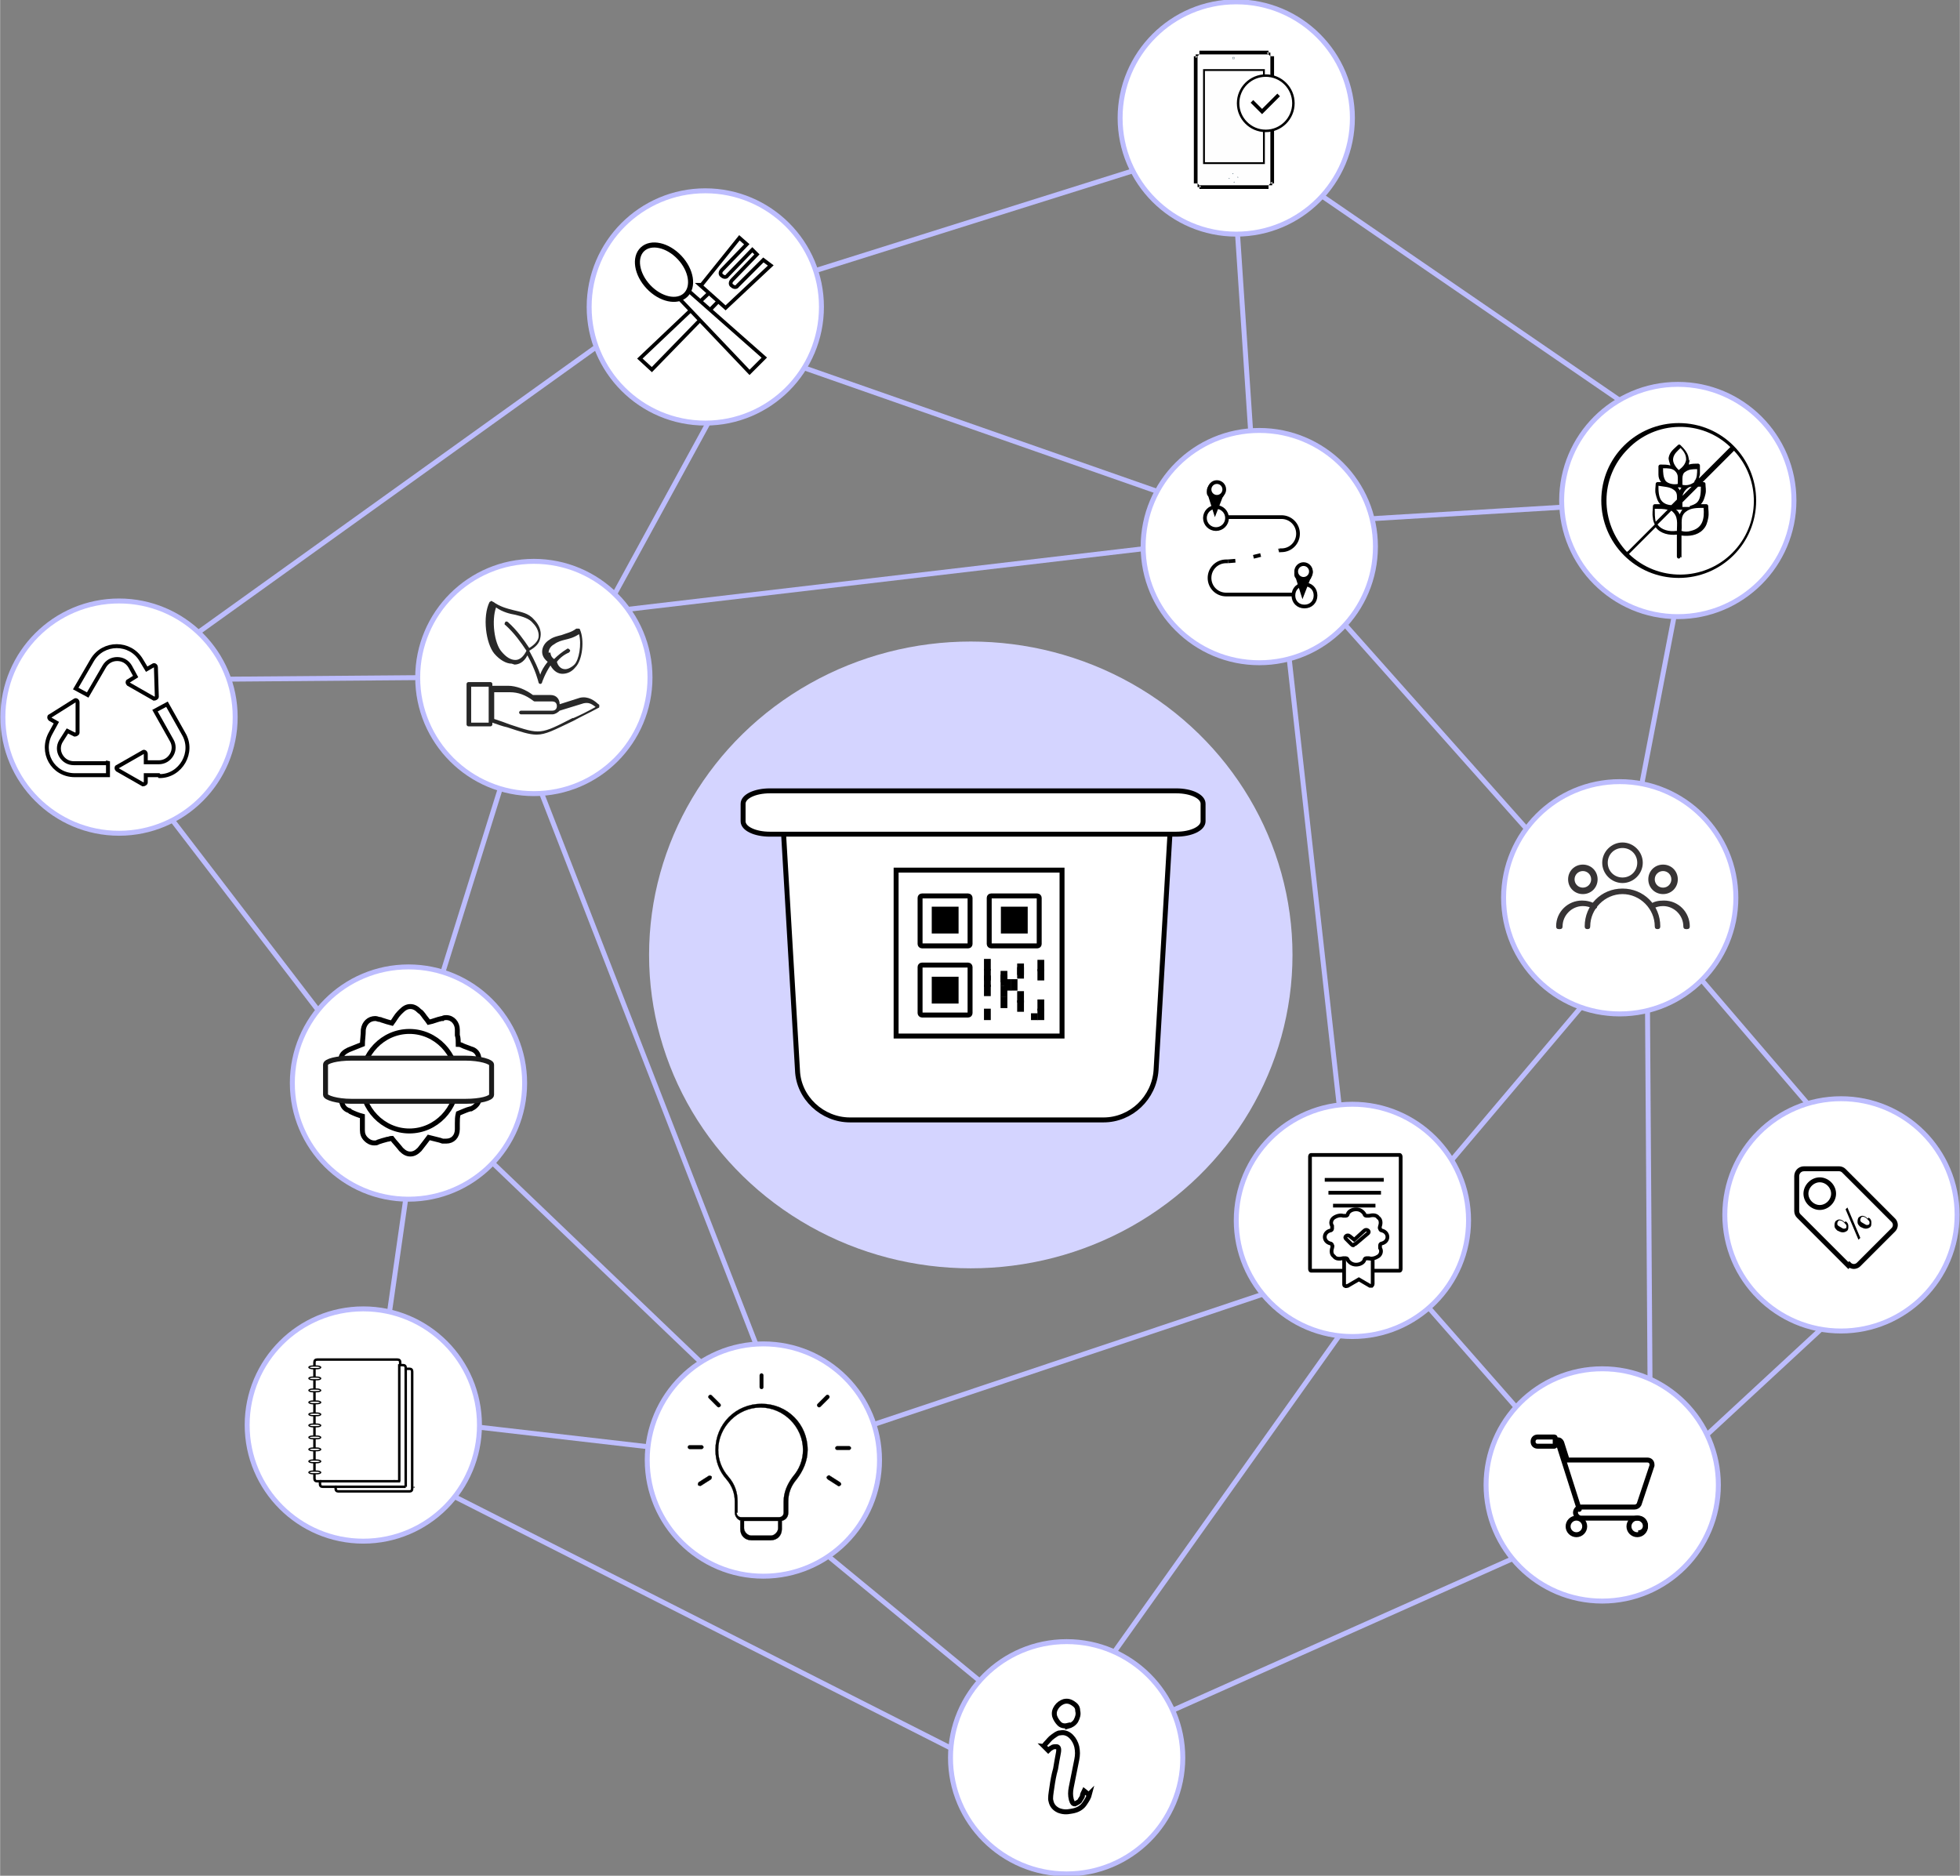
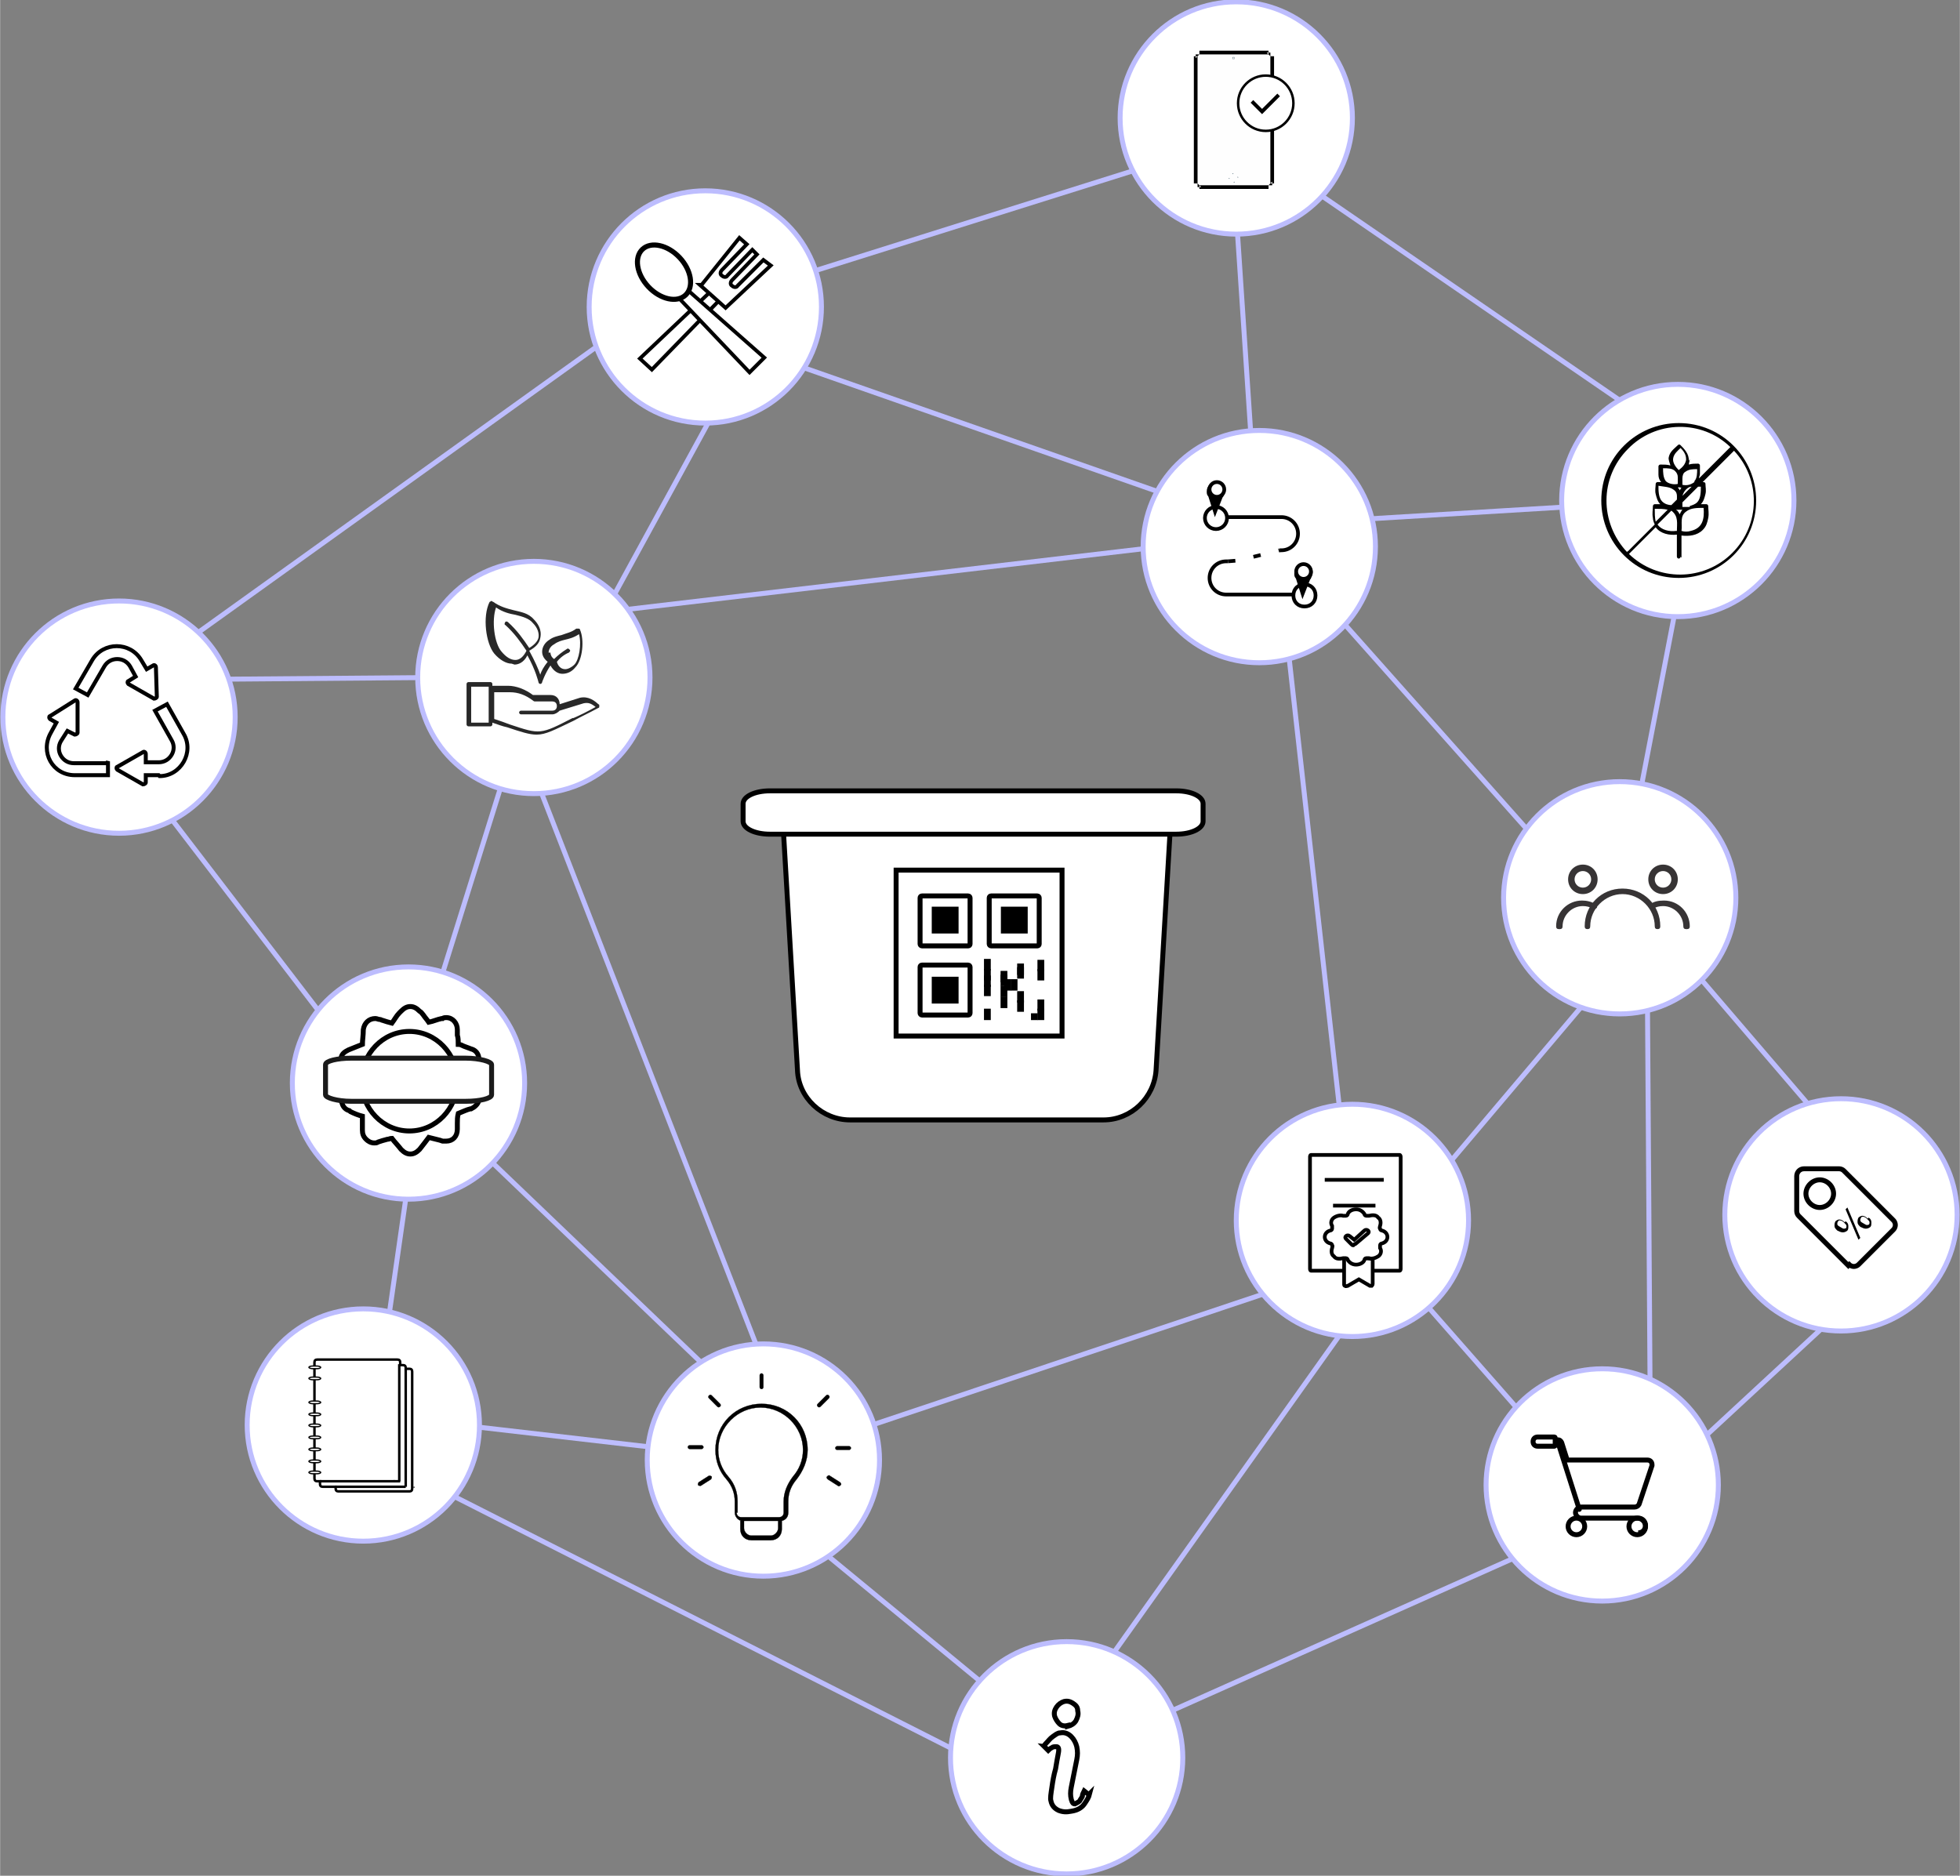
<svg xmlns="http://www.w3.org/2000/svg" xml:space="preserve" width="670.894mm" height="642.094mm" version="1.1" style="shape-rendering:geometricPrecision; text-rendering:geometricPrecision; image-rendering:optimizeQuality; fill-rule:evenodd; clip-rule:evenodd" viewBox="0 0 2126 2035">
  <rect x="0" y="0" width="2126" height="2035" fill="#808080" stroke="none" />
  <defs>
    <style type="text/css">
   
    .str8 {stroke:black;stroke-width:0.268}
    .str10 {stroke:black;stroke-width:1.341}
    .str7 {stroke:black;stroke-width:2.683}
    .str1 {stroke:black;stroke-width:4.025}
    .str3 {stroke:black;stroke-width:4.293}
    .str4 {stroke:black;stroke-width:5.366}
    .str5 {stroke:black;stroke-width:5.366;stroke-linecap:round;stroke-linejoin:round}
    .str6 {stroke:black;stroke-width:5.366;stroke-linecap:square}
    .str9 {stroke:#1A1A1A;stroke-width:5.366;stroke-linecap:square}
    .str0 {stroke:#BDBDFE;stroke-width:5.366}
    .str2 {stroke:black;stroke-width:4.025;stroke-dasharray:8.049 20.124}
    .fil0 {fill:none}
    .fil4 {fill:#282828}
    .fil10 {fill:#FEFEFE}
    .fil5 {fill:#373435}
    .fil2 {fill:black}
    .fil9 {fill:#4D4D4D}
    .fil8 {fill:#6666CC}
    .fil6 {fill:#D4D4FF}
    .fil1 {fill:white}
    .fil3 {fill:white}
    .fil11 {fill:#2C495C;fill-rule:nonzero}
    .fil7 {fill:black;fill-rule:nonzero}
   
  </style>
  </defs>
  <g id="Camada_x0020_1">
    <g id="_727487872">
      <polyline class="fil0 str0" points="780,437 656,664 1260,593 " />
      <line class="fil0 str0" x1="225" y1="737" x2="473" y2="735" />
      <line class="fil0 str0" x1="579" y1="839" x2="828" y2="1479" />
      <line class="fil0 str0" x1="549" y1="835" x2="474" y2="1075" />
      <circle class="fil1 str0" cx="579" cy="735" r="126" />
      <line class="fil0 str0" x1="1341" y1="233" x2="1358" y2="489" />
      <line class="fil0 str0" x1="1467" y1="564" x2="1715" y2="549" />
      <line class="fil0 str0" x1="1445" y1="662" x2="1670" y2="915" />
      <line class="fil0 str0" x1="852" y1="392" x2="1275" y2="540" />
      <line class="fil0 str0" x1="1396" y1="693" x2="1455" y2="1220" />
      <circle class="fil1 str0" cx="1366" cy="593" r="126" />
      <g>
        <path class="fil0 str1" d="M1332 561l58 0c10,0 18,8 18,18 0,10 -8,18 -18,18l-2 0" />
        <circle class="fil0 str1" cx="1319" cy="562" r="12" />
        <path class="fil0 str1" d="M1403 645l-73 0c-10,0 -18,-8 -18,-18 0,-10 8,-18 18,-18l2 0" />
        <path class="fil0 str1" d="M1415 634c7,0 12,5 12,12 0,7 -5,12 -12,12 -7,0 -12,-5 -12,-12 0,-7 5,-12 12,-12z" />
        <polyline class="fil0 str2" points="1332,609 1344,608 1388,597 " />
        <path class="fil2 str1" d="M1325 537l-7 18 -6 -19m-1 -4l0 0m8 -8c5,0 8,4 8,8 0,2 -1,4 -2,6 -2,2 -4,3 -6,3 -3,0 -6,-2 -7,-4 -1,-1 -1,-2 -1,-4 0,0 0,0 0,0l0 0c0,-5 4,-8 8,-8z" />
        <circle class="fil3 str1" cx="1320" cy="531" r="8" />
        <path class="fil2 str1" d="M1420 626l-7 18 -6 -19m-1 -4l0 0m8 -8c5,0 8,4 8,8 0,2 -1,4 -2,6 -2,2 -4,3 -6,3 -3,0 -6,-2 -7,-4 -1,-1 -1,-2 -1,-4 0,0 0,0 0,0l0 0c0,-5 4,-8 8,-8z" />
        <circle class="fil3 str1" cx="1414" cy="620" r="8" />
      </g>
      <line class="fil0 str0" x1="197" y1="699" x2="664" y2="364" />
      <line class="fil0 str0" x1="174" y1="873" x2="358" y2="1113" />
      <circle class="fil1 str0" cx="129" cy="778" r="126" />
      <g>
        <path class="fil1 str3" d="M170 756c0,1 -2,2 -3,2l-28 -16c-1,-1 -1,-3 0,-3l8 -5 -6 -11c-3,-5 -8,-8 -14,-8 -6,0 -11,3 -14,8l-18 31 -13 -7 18 -31c12,-20 41,-20 53,0l6 10 7 -4c1,-1 3,0 3,2l1 32z" />
        <path class="fil1 str3" d="M172 841l-14 0 0 8c0,1 -2,2 -3,2l-28 -16c-1,-1 -1,-3 0,-3l28 -16c1,-1 3,0 3,2l0 9 14 0c6,0 11,-3 14,-8 3,-5 3,-11 0,-16l-18 -32 13 -7 18 32c12,20 -3,46 -26,46z" />
        <path class="fil1 str3" d="M117 826l0 15 -36 0c-24,0 -38,-25 -26,-46l6 -11 -7 -4c-1,-1 -1,-3 0,-3l27 -17c1,-1 3,0 3,2l0 33c0,1 -2,2 -3,2l-8 -4 -7 11c-3,5 -3,11 0,16 3,5 8,8 14,8l36 0z" />
      </g>
      <line class="fil0 str0" x1="776" y1="1493" x2="519" y2="1247" />
      <line class="fil0 str0" x1="415" y1="1475" x2="443" y2="1280" />
      <circle class="fil1 str0" cx="443" cy="1175" r="126" />
      <line class="fil0 str0" x1="928" y1="1552" x2="1391" y2="1397" />
      <line class="fil0 str0" x1="499" y1="1546" x2="724" y2="1572" />
      <line class="fil0 str0" x1="1079" y1="1837" x2="881" y2="1674" />
      <circle class="fil1 str0" cx="828" cy="1584" r="126" />
      <line class="fil0 str0" x1="1836" y1="1571" x2="1997" y2="1422" />
      <line class="fil0 str0" x1="1787" y1="1074" x2="1790" y2="1520" />
      <line class="fil0 str0" x1="1536" y1="1403" x2="1659" y2="1543" />
      <line class="fil0 str0" x1="1661" y1="1682" x2="1253" y2="1864" />
      <circle class="fil1 str0" cx="1738" cy="1611" r="126" />
      <g>
        <circle class="fil0 str4" cx="1710" cy="1656" r="9" />
        <circle class="fil0 str4" cx="1776" cy="1656" r="9" />
        <path class="fil0 str4" d="M1777 1663c5,0 8,-4 8,-8 0,-4 -3,-8 -8,-8 -21,0 -41,0 -62,0 0,0 0,0 0,0 -3,0 -6,-3 -6,-6 0,-3 3,-6 6,-6 0,0 0,0 0,0l2 0c0,0 0,0 0,0 0,0 0,0 0,0l56 0c0,0 0,0 0,0 2,0 4,-1 5,-3l14 -42c0,0 0,-1 0,-1 0,-3 -2,-5 -5,-5l-17 0 -70 0 -6 -19c-1,-2 -2,-3 -5,-3 0,0 0,0 0,0l-2 0 0 -2c0,0 0,0 0,0 0,-1 -1,-1 -1,-1 0,0 0,0 0,0l-18 0c-3,0 -5,2 -5,5 0,3 2,5 5,5l18 0c0,0 0,0 0,0 1,0 1,-1 1,-1 0,0 0,0 0,0l0 -2 2 0c0,0 0,0 0,0 1,0 2,1 2,2l21 66c1,3 2,6 0,1" />
      </g>
      <g>
        <path class="fil4" d="M538 659c7,5 15,7 21,8 8,2 15,4 19,9 5,5 7,11 6,16 -1,4 -5,8 -10,11 -6,-9 -13,-19 -23,-28 -1,-1 -3,-1 -3,0 -1,1 -1,3 0,3 10,9 17,19 23,28 -3,6 -7,10 -12,10 -5,0 -10,-3 -15,-9 -8,-9 -11,-34 -6,-48zm57 49c0,-3 2,-7 6,-9 4,-3 8,-4 12,-5 4,-1 9,-2 15,-6 3,11 0,28 -5,33 -3,3 -7,5 -10,5 -5,0 -8,-4 -9,-8 3,-4 8,-8 13,-10 1,-1 2,-2 1,-3 -1,-1 -2,-2 -3,-1 -5,3 -10,7 -14,11 -3,-2 -4,-5 -4,-7zm-37 13c4,0 10,-2 14,-10 9,16 12,29 12,29 0,1 1,2 2,2 0,0 0,0 0,0 1,0 2,-1 2,-2 0,0 3,-9 9,-18 4,7 9,9 13,9 5,0 10,-2 14,-7 8,-8 10,-30 5,-41 0,-1 -1,-1 -2,-1 -1,0 -2,0 -2,0 -5,4 -11,5 -16,7 -4,1 -9,2 -13,5 -5,3 -8,8 -8,13 0,3 1,7 6,11 -4,5 -7,10 -8,14 -2,-6 -6,-15 -12,-26 7,-4 11,-8 12,-14 2,-9 -3,-16 -7,-20 -6,-7 -14,-8 -22,-10 -8,-2 -15,-4 -22,-9 -1,0 -1,-1 -2,-1 -1,0 -1,1 -2,1 -8,16 -4,45 5,56 6,7 13,11 19,11z" />
        <path class="fil4" d="M621 779c-35,18 -35,18 -68,7 -5,-2 -11,-4 -17,-6l0 -29 17 0c9,0 17,3 25,9 0,0 1,1 2,1 5,0 7,0 10,0l9 0c4,0 5,3 5,5 0,2 -1,5 -5,5l-34 0c-1,0 -2,1 -2,2 0,1 1,2 2,2l34 0c3,0 6,-2 8,-4l26 -8c5,-1 8,0 13,4 -9,5 -17,9 -24,12zm-91 5l-19 0 0 -39 19 0 0 39zm120 -19c-5,-5 -12,-10 -21,-8l-22 7c0,0 0,0 0,0 0,-5 -3,-10 -10,-10l-9 0c-3,0 -5,0 -10,0 -8,-6 -18,-10 -27,-10l-17 0 0 -2c0,-1 -1,-2 -2,-2l-24 0c-1,0 -2,1 -2,2l0 44c0,1 1,2 2,2l24 0c1,0 2,-1 2,-2l0 -2c6,2 11,4 16,5 15,5 24,8 32,8 10,0 19,-5 40,-15 7,-4 16,-8 27,-14 1,0 1,-1 1,-2 0,-1 0,-2 -1,-2z" />
      </g>
      <line class="fil0 str0" x1="1196" y1="1810" x2="1467" y2="1429" />
      <line class="fil0 str0" x1="458" y1="1606" x2="1052" y2="1907" />
      <circle class="fil1 str0" cx="1157" cy="1907" r="126" />
      <g>
        <path class="fil1 str4" d="M1181 1947l-5 -4c0,0 0,0 0,0 -1,2 -2,4 -2,6 -1,2 -2,3 -3,5 -1,1 -3,2 -5,3 -1,0 -2,0 -3,-2 0,-1 -1,-2 -1,-3 -1,-4 -1,-8 0,-13 1,-5 2,-10 3,-15 1,-5 2,-10 3,-15 1,-5 1,-9 0,-14 -1,-4 -3,-8 -6,-11 -3,-3 -7,-5 -12,-4 -3,0 -5,2 -8,4 -3,2 -5,5 -8,8 -1,1 -1,2 -2,2l5 5c1,-1 2,-2 4,-3 1,-1 3,-1 5,-1 2,0 3,2 2,7 -1,5 -2,11 -3,17 -2,7 -3,13 -4,20 -1,7 -2,12 -1,15 1,5 4,8 8,10 5,2 9,2 14,1 7,-1 12,-4 15,-9 2,-3 4,-6 5,-10l0 0z" />
        <path class="fil1 str4" d="M1158 1872c-4,1 -7,0 -9,-2 -2,-2 -4,-5 -5,-8 -1,-4 0,-7 2,-10 2,-3 5,-5 8,-6 4,-1 7,0 10,2 3,2 5,4 5,8 1,4 0,7 -2,11 -2,3 -5,5 -9,6z" />
      </g>
      <line class="fil0 str0" x1="1820" y1="648" x2="1777" y2="871" />
      <line class="fil0 str0" x1="1832" y1="1047" x2="1976" y2="1215" />
      <line class="fil0 str0" x1="1730" y1="1075" x2="1560" y2="1276" />
      <circle class="fil1 str0" cx="1757" cy="974" r="126" />
      <g>
-         <path class="fil5" d="M1760 920c-9,0 -16,7 -16,16 0,9 7,16 16,16 9,0 16,-7 16,-16 0,-9 -7,-16 -16,-16zm0 38c-12,0 -22,-10 -22,-22 0,-12 10,-22 22,-22 12,0 22,10 22,22 0,12 -10,22 -22,22z" />
        <path class="fil5" d="M1804 945c-5,0 -9,4 -9,9 0,5 4,9 9,9 5,0 9,-4 9,-9 0,-5 -4,-9 -9,-9zm0 25c-9,0 -16,-7 -16,-16 0,-9 7,-16 16,-16 9,0 16,7 16,16 0,9 -7,16 -16,16z" />
        <path class="fil5" d="M1717 945c-5,0 -9,4 -9,9 0,5 4,9 9,9 5,0 9,-4 9,-9 0,-5 -4,-9 -9,-9zm0 25c-9,0 -16,-7 -16,-16 0,-9 7,-16 16,-16 9,0 16,7 16,16 0,9 -7,16 -16,16z" />
        <path class="fil5" d="M1798 1008c-2,0 -3,-1 -3,-3 0,-19 -16,-35 -35,-35 -19,0 -35,16 -35,35 0,2 -1,3 -3,3 -2,0 -3,-1 -3,-3 0,-23 18,-41 41,-41 23,0 41,18 41,41 0,2 -1,3 -3,3z" />
        <path class="fil5" d="M1829 1008c-2,0 -3,-1 -3,-3 0,-12 -10,-22 -22,-22 -4,0 -8,1 -11,3 -1,1 -3,0 -4,-1 -1,-1 0,-3 1,-4 4,-3 9,-4 15,-4 16,0 28,13 28,28 0,2 -1,3 -3,3z" />
        <path class="fil5" d="M1691 1008c-2,0 -3,-1 -3,-3 0,-16 13,-28 28,-28 5,0 10,1 15,4 1,1 2,3 1,4 -1,1 -3,2 -4,1 -3,-2 -7,-3 -11,-3 -12,0 -22,10 -22,22 0,2 -1,3 -3,3z" />
      </g>
      <line class="fil0 str0" x1="1417" y1="201" x2="1777" y2="448" />
      <circle class="fil1 str0" cx="1820" cy="543" r="126" />
      <circle class="fil1 str0" cx="1467" cy="1324" r="126" />
      <g>
        <rect class="fil1 str1" x="1421" y="1253" width="98.367" height="125.595" rx="1" ry="2" />
        <path class="fil1 str1" d="M1458 1364l1 0c1,0 30,1 30,2l0 27c0,1 -1,2 -1,2 0,0 -1,0 -1,0 -1,0 -1,0 -1,0l-12 -7 -12 7c-1,0 -2,1 -3,0 -1,0 -1,-1 -1,-2l0 -27c0,-1 0,-2 2,-2z" />
        <path class="fil1 str1" d="M1471 1372c-4,0 -7,-2 -9,-5 0,-1 -1,-2 -2,-2 -1,0 -2,0 -3,0 -4,1 -8,1 -10,-2 -3,-2 -3,-6 -2,-9 0,-1 1,-2 0,-3 0,-1 -1,-2 -2,-2 -4,-1 -6,-4 -6,-7 0,-3 2,-6 6,-7 1,0 2,-1 2,-2 0,-1 0,-2 0,-3 -2,-3 -1,-7 2,-9 3,-2 7,-3 10,-2 1,0 2,0 3,0 1,0 2,-1 2,-2 1,-3 5,-5 9,-5 0,0 0,0 0,0 4,0 7,2 9,5l0 0c0,1 1,2 2,2 1,0 2,0 3,0 4,-1 8,-1 10,2 3,2 3,6 2,9 0,1 -1,2 0,3 0,1 1,2 2,2 4,1 6,4 6,7 0,3 -2,6 -6,7 -1,0 -2,1 -2,2 0,1 0,2 0,3 2,3 1,7 -2,9 -3,2 -7,3 -10,2 -1,0 -2,0 -3,0 -1,0 -2,1 -2,2 -1,3 -5,5 -9,5l0 0zm4 -53l0 0" />
        <path class="fil1 str1" d="M1468 1351c-1,0 -1,0 -2,-1l-6 -6c-1,-1 -1,-2 0,-3 1,-1 3,-1 4,0l5 4 11 -10c1,-1 3,-1 4,0 1,1 1,2 0,3l-13 11c0,0 -1,1 -2,1z" />
        <line class="fil0 str1" x1="1501" y1="1280" x2="1437" y2="1280" />
-         <line class="fil0 str1" x1="1498" y1="1294" x2="1441" y2="1294" />
        <line class="fil0 str1" x1="1492" y1="1308" x2="1446" y2="1308" />
      </g>
-       <ellipse class="fil6" cx="1053" cy="1036" rx="349" ry="340" />
      <line class="fil0 str0" x1="864" y1="300" x2="1249" y2="179" />
      <circle class="fil1 str0" cx="765" cy="333" r="126" />
      <circle class="fil1 str0" cx="1341" cy="128" r="126" />
      <circle class="fil1 str0" cx="394" cy="1546" r="126" />
      <circle class="fil1 str0" cx="1997" cy="1318" r="126" />
      <path class="fil1 str4" d="M2005 1373l-54 -54c-1,-1 -2,-3 -2,-5l0 -38c0,-4 3,-8 8,-8l38 0c2,0 4,1 5,2l54 54c1,1 2,3 2,5 0,2 -1,4 -2,5l-38 38c-1,1 -3,2 -5,2 -2,0 -4,-1 -5,-2l0 0z" />
      <path class="fil7" d="M2027 1321c2,1 3,3 3,5 0,2 0,4 -1,5 -1,1 -3,2 -5,2 -2,0 -4,-1 -6,-2 -2,-2 -3,-3 -3,-5 0,-2 0,-3 1,-5 1,-1 3,-2 4,-2 2,0 4,1 6,3zm0 8c1,-1 1,-2 1,-3 0,-1 -1,-2 -3,-4 -1,-1 -3,-2 -4,-2 -1,0 -2,0 -2,1 -1,1 -1,2 -1,3 0,1 1,2 3,3 2,1 3,2 4,2 1,0 2,0 2,-1zm-23 -19l14 33 -2 2 -14 -33 2 -2zm-2 15c2,1 3,3 3,5 0,2 0,4 -1,5 -1,1 -3,2 -5,2 -2,0 -4,-1 -6,-2 -2,-2 -3,-3 -3,-5 0,-2 0,-3 1,-5 1,-1 3,-2 4,-2 2,0 4,1 6,3zm0 8c1,-1 1,-2 1,-3 0,-1 -1,-2 -3,-4 -1,-1 -3,-2 -4,-2 -1,0 -2,0 -2,1 -1,1 -1,2 -1,3 0,1 1,2 3,3 2,1 3,2 4,2 1,0 2,0 2,-1z" />
      <path class="fil1 str4" d="M1974 1310c-8,0 -15,-7 -15,-15 0,-8 7,-15 15,-15 8,0 15,7 15,15 0,8 -7,15 -15,15l0 0z" />
      <g>
        <path class="fil1 str5" d="M848 889l422 0 -16 272c-2,30 -27,54 -57,54 0,0 0,0 0,0l-275 0c0,0 0,0 0,0 -30,0 -56,-24 -57,-54l-16 -272z" />
        <path class="fil1 str5" d="M835 905l441 0c16,0 29,-6 29,-14l0 -19c0,-8 -13,-14 -29,-14l-441 0c-16,0 -29,6 -29,14l0 19c0,8 13,14 29,14l0 0z" />
      </g>
      <g>
        <rect class="fil1 str6" x="972" y="944" width="180" height="180" />
      </g>
      <polygon class="fil8 str4" points="1106,1052 1108,1052 1108,1059 1106,1059 " />
      <polygon class="fil2 str4" points="1106,1048 1108,1048 1108,1055 1106,1055 " />
      <polygon class="fil8 str4" points="1106,1078 1108,1078 1108,1085 1106,1085 " />
      <polygon class="fil8 str4" points="1088,1056 1090,1056 1090,1063 1088,1063 " />
      <polygon class="fil8 str4" points="1092,1065 1094,1065 1094,1072 1092,1072 " />
      <polygon class="fil8 str4" points="1099,1065 1101,1065 1101,1072 1099,1072 " />
      <polygon class="fil8 str4" points="1088,1084 1090,1084 1090,1091 1088,1091 " />
      <polygon class="fil8 str4" points="1106,1088 1108,1088 1108,1095 1106,1095 " />
      <polygon class="fil8 str4" points="1088,1072 1090,1072 1090,1079 1088,1079 " />
      <rect class="fil0 str4" x="1121" y="1102" width="2.009" height="2.009" />
      <g>
        <polygon class="fil9 str4" points="1128,1054 1130,1054 1130,1061 1128,1061 " />
        <polygon class="fil8 str4" points="1128,1044 1130,1044 1130,1051 1128,1051 " />
      </g>
      <polygon class="fil9 str4" points="1070,1097 1072,1097 1072,1104 1070,1104 " />
      <g>
        <polygon class="fil9 str4" points="1070,1071 1072,1071 1072,1078 1070,1078 " />
        <polygon class="fil8 str4" points="1070,1061 1072,1061 1072,1068 1070,1068 " />
      </g>
      <g>
        <polygon class="fil9 str4" points="1128,1097 1130,1097 1130,1104 1128,1104 " />
        <polygon class="fil8 str4" points="1128,1087 1130,1087 1130,1094 1128,1094 " />
      </g>
      <rect class="fil0 str4" x="998" y="972" width="54.224" height="54.215" rx="2" ry="2" />
      <rect class="fil0 str4" x="1073" y="972" width="54.224" height="54.215" rx="2" ry="2" />
      <g>
        <polygon class="fil9 str4" points="1070,1054 1072,1054 1072,1061 1070,1061 " />
        <polygon class="fil8 str4" points="1070,1043 1072,1043 1072,1050 1070,1050 " />
      </g>
      <rect class="fil0 str4" x="998" y="1047" width="54.224" height="54.215" rx="2" ry="2" />
      <rect class="fil2 str7" x="1012" y="985" width="26.417" height="26.413" />
      <rect class="fil2 str7" x="1087" y="985" width="26.417" height="26.413" />
      <rect class="fil2 str7" x="1012" y="1061" width="26.417" height="26.413" />
      <polygon class="fil8 str4" points="1088,1060 1090,1060 1090,1067 1088,1067 " />
      <g>
        <path class="fil10" d="M1297 60c0,-2 2,-4 4,-4l75 0c2,0 4,2 4,4l0 138c0,2 -2,4 -4,4l-75 0c-2,0 -4,-2 -4,-4l0 -138z" />
        <path id="1" class="fil7" d="M1301 59l0 0 0 0 0 0 0 0 0 0 0 0 0 0 0 0 0 0 0 0 0 0 0 0 0 0 0 0 0 0 0 0 0 0 0 0 0 0 0 0 0 0 0 0 0 0 0 0 0 0 0 0 0 0 0 0 0 0 0 0 0 0 0 0 0 0 -4 0 0 0 0 0 0 0 0 0 0 0 0 0 0 0 0 0 0 0 0 0 0 0 0 0 0 0 0 0 0 0 0 0 0 0 0 0 0 0 0 0 0 0 0 0 0 0 0 0 0 0 0 0 0 0 0 0 0 0 0 0 0 0 0 0 0 0 0 4zm75 -4l0 4 -75 0 0 -4 75 0zm2 6l0 0 0 0 0 0 0 0 0 0 0 0 0 0 0 0 0 0 0 0 0 0 0 0 0 0 0 0 0 0 0 0 0 0 0 0 0 0 0 0 0 0 0 0 0 0 0 0 0 0 0 0 0 0 0 0 0 0 0 0 0 0 0 0 0 0 0 -4 0 0 0 0 0 0 0 0 0 0 0 0 0 0 0 0 0 0 0 0 0 0 0 0 0 0 0 0 0 0 0 0 0 0 0 0 0 0 0 0 0 0 0 0 0 0 0 0 0 0 0 0 0 0 0 0 0 0 0 0 0 0 0 0 0 0 -4 0zm4 138l-4 0 0 -138 4 0 0 138zm-6 2l0 0 0 0 0 0 0 0 0 0 0 0 0 0 0 0 0 0 0 0 0 0 0 0 0 0 0 0 0 0 0 0 0 0 0 0 0 0 0 0 0 0 0 0 0 0 0 0 0 0 0 0 0 0 0 0 0 0 0 0 0 0 0 0 0 0 4 0 0 0 0 0 0 0 0 0 0 0 0 0 0 0 0 0 0 0 0 0 0 0 0 0 0 0 0 0 0 0 0 0 0 0 0 0 0 0 0 0 0 0 0 0 0 0 0 0 0 0 0 0 0 0 0 0 0 0 0 0 0 0 0 0 0 0 0 -4zm-75 4l0 -4 75 0 0 4 -75 0zm-2 -6l0 0 0 0 0 0 0 0 0 0 0 0 0 0 0 0 0 0 0 0 0 0 0 0 0 0 0 0 0 0 0 0 0 0 0 0 0 0 0 0 0 0 0 0 0 0 0 0 0 0 0 0 0 0 0 0 0 0 0 0 0 0 0 0 0 0 0 4 0 0 0 0 0 0 0 0 0 0 0 0 0 0 0 0 0 0 0 0 0 0 0 0 0 0 0 0 0 0 0 0 0 0 0 0 0 0 0 0 0 0 0 0 0 0 0 0 0 0 0 0 0 0 0 0 0 0 0 0 0 0 0 0 0 0 4 0zm-4 -138l4 0 0 138 -4 0 0 -138z" />
      </g>
      <g>
        <polygon class="fil10" points="1305,76 1371,76 1371,177 1305,177 " />
-         <path id="1" class="fil7" d="M1371 75l1 1 -1 1 -65 0 0 -2 65 0zm0 0l1 0 0 1 -1 -1zm1 102l-1 1 -1 -1 0 -101 2 0 0 101zm0 0l0 1 -1 0 1 -1zm-66 1l-1 -1 1 -1 65 0 0 2 -65 0zm0 0l-1 0 0 -1 1 1zm-1 -102l1 -1 1 1 0 101 -2 0 0 -101zm0 0l0 -1 1 0 -1 1z" />
      </g>
      <g>
        <g>
          <path class="fil10" d="M1336 63c0,-1 1,-2 2,-2 1,0 2,1 2,2 0,1 -1,2 -2,2 -1,0 -2,-1 -2,-2z" />
          <path id="1" class="fil11" d="M1338 62l0 0 0 0 0 0 0 0 0 0 0 0 0 0 0 0 0 0 0 0 0 0 0 0 0 0 0 0 0 0 0 0 0 0 0 0 0 0 0 0 0 0 0 0 0 0 0 0 0 0 0 0 0 0 0 0 0 0 0 0 0 0 0 0 0 0 -1 0 0 0 0 0 0 0 0 0 0 0 0 0 0 0 0 0 0 0 0 0 0 0 0 0 0 0 0 0 0 0 0 0 0 0 0 0 0 0 0 0 0 0 0 0 0 0 0 0 0 0 0 0 0 0 0 0 0 0 0 0 0 0 0 0 0 0 0 1zm1 1l0 0 0 0 0 0 0 0 0 0 0 0 0 0 0 0 0 0 0 0 0 0 0 0 0 0 0 0 0 0 0 0 0 0 0 0 0 0 0 0 0 0 0 0 0 0 0 0 0 0 0 0 0 0 0 0 0 0 0 0 0 0 0 0 0 0 0 -1 0 0 0 0 0 0 0 0 0 0 0 0 0 0 0 0 0 0 0 0 0 0 0 0 0 0 0 0 0 0 0 0 0 0 0 0 0 0 0 0 0 0 0 0 0 0 0 0 0 0 0 0 0 0 0 0 0 0 0 0 0 0 0 0 0 0 -1 0zm-1 1l0 0 0 0 0 0 0 0 0 0 0 0 0 0 0 0 0 0 0 0 0 0 0 0 0 0 0 0 0 0 0 0 0 0 0 0 0 0 0 0 0 0 0 0 0 0 0 0 0 0 0 0 0 0 0 0 0 0 0 0 0 0 0 0 0 0 1 0 0 0 0 0 0 0 0 0 0 0 0 0 0 0 0 0 0 0 0 0 0 0 0 0 0 0 0 0 0 0 0 0 0 0 0 0 0 0 0 0 0 0 0 0 0 0 0 0 0 0 0 0 0 0 0 0 0 0 0 0 0 0 0 0 0 0 0 -1zm-1 -1l0 0 0 0 0 0 0 0 0 0 0 0 0 0 0 0 0 0 0 0 0 0 0 0 0 0 0 0 0 0 0 0 0 0 0 0 0 0 0 0 0 0 0 0 0 0 0 0 0 0 0 0 0 0 0 0 0 0 0 0 0 0 0 0 0 0 0 1 0 0 0 0 0 0 0 0 0 0 0 0 0 0 0 0 0 0 0 0 0 0 0 0 0 0 0 0 0 0 0 0 0 0 0 0 0 0 0 0 0 0 0 0 0 0 0 0 0 0 0 0 0 0 0 0 0 0 0 0 0 0 0 0 0 0 1 0z" />
        </g>
        <g>
          <path class="fil10" d="M1332 193c0,-3 3,-5 6,-5 3,0 6,2 6,5 0,3 -3,5 -6,5 -3,0 -6,-2 -6,-5z" />
          <path id="1" class="fil11" d="M1338 188l0 0 0 0 0 0 0 0 0 0 0 0 0 0 0 0 0 0 0 0 0 0 0 0 0 0 0 0 0 0 0 0 0 0 0 0 0 0 0 0 0 0 0 0 0 0 0 0 0 0 0 0 0 0 0 0 0 0 0 0 0 0 0 0 0 0 -1 0 0 0 0 0 0 0 0 0 0 0 0 0 0 0 0 0 0 0 0 0 0 0 0 0 0 0 0 0 0 0 0 0 0 0 0 0 0 0 0 0 0 0 0 0 0 0 0 0 0 0 0 0 0 0 0 0 0 0 0 0 0 0 0 0 0 0 0 1zm5 5l0 0 0 0 0 0 0 0 0 0 0 0 0 0 0 0 0 0 0 0 0 0 0 0 0 0 0 0 0 0 0 0 0 0 0 0 0 0 0 0 0 0 0 0 0 0 0 0 0 0 0 0 0 0 0 0 0 0 0 0 0 0 0 0 0 0 0 -1 0 0 0 0 0 0 0 0 0 0 0 0 0 0 0 0 0 0 0 0 0 0 0 0 0 0 0 0 0 0 0 0 0 0 0 0 0 0 0 0 0 0 0 0 0 0 0 0 0 0 0 0 0 0 0 0 0 0 0 0 0 0 0 0 0 0 -1 0zm-5 5l0 0 0 0 0 0 0 0 0 0 0 0 0 0 0 0 0 0 0 0 0 0 0 0 0 0 0 0 0 0 0 0 0 0 0 0 0 0 0 0 0 0 0 0 0 0 0 0 0 0 0 0 0 0 0 0 0 0 0 0 0 0 0 0 0 0 1 0 0 0 0 0 0 0 0 0 0 0 0 0 0 0 0 0 0 0 0 0 0 0 0 0 0 0 0 0 0 0 0 0 0 0 0 0 0 0 0 0 0 0 0 0 0 0 0 0 0 0 0 0 0 0 0 0 0 0 0 0 0 0 0 0 0 0 0 -1zm-5 -5l0 0 0 0 0 0 0 0 0 0 0 0 0 0 0 0 0 0 0 0 0 0 0 0 0 0 0 0 0 0 0 0 0 0 0 0 0 0 0 0 0 0 0 0 0 0 0 0 0 0 0 0 0 0 0 0 0 0 0 0 0 0 0 0 0 0 0 1 0 0 0 0 0 0 0 0 0 0 0 0 0 0 0 0 0 0 0 0 0 0 0 0 0 0 0 0 0 0 0 0 0 0 0 0 0 0 0 0 0 0 0 0 0 0 0 0 0 0 0 0 0 0 0 0 0 0 0 0 0 0 0 0 0 0 1 0z" />
        </g>
      </g>
      <g>
        <g>
          <path class="fil10" d="M1336 63c0,-1 1,-2 2,-2 1,0 2,1 2,2 0,1 -1,2 -2,2 -1,0 -2,-1 -2,-2z" />
          <path id="1" class="fil11" d="M1338 62l0 0 0 0 0 0 0 0 0 0 0 0 0 0 0 0 0 0 0 0 0 0 0 0 0 0 0 0 0 0 0 0 0 0 0 0 0 0 0 0 0 0 0 0 0 0 0 0 0 0 0 0 0 0 0 0 0 0 0 0 0 0 0 0 0 0 -1 0 0 0 0 0 0 0 0 0 0 0 0 0 0 0 0 0 0 0 0 0 0 0 0 0 0 0 0 0 0 0 0 0 0 0 0 0 0 0 0 0 0 0 0 0 0 0 0 0 0 0 0 0 0 0 0 0 0 0 0 0 0 0 0 0 0 0 0 1zm1 1l0 0 0 0 0 0 0 0 0 0 0 0 0 0 0 0 0 0 0 0 0 0 0 0 0 0 0 0 0 0 0 0 0 0 0 0 0 0 0 0 0 0 0 0 0 0 0 0 0 0 0 0 0 0 0 0 0 0 0 0 0 0 0 0 0 0 0 -1 0 0 0 0 0 0 0 0 0 0 0 0 0 0 0 0 0 0 0 0 0 0 0 0 0 0 0 0 0 0 0 0 0 0 0 0 0 0 0 0 0 0 0 0 0 0 0 0 0 0 0 0 0 0 0 0 0 0 0 0 0 0 0 0 0 0 -1 0zm-1 1l0 0 0 0 0 0 0 0 0 0 0 0 0 0 0 0 0 0 0 0 0 0 0 0 0 0 0 0 0 0 0 0 0 0 0 0 0 0 0 0 0 0 0 0 0 0 0 0 0 0 0 0 0 0 0 0 0 0 0 0 0 0 0 0 0 0 1 0 0 0 0 0 0 0 0 0 0 0 0 0 0 0 0 0 0 0 0 0 0 0 0 0 0 0 0 0 0 0 0 0 0 0 0 0 0 0 0 0 0 0 0 0 0 0 0 0 0 0 0 0 0 0 0 0 0 0 0 0 0 0 0 0 0 0 0 -1zm-1 -1l0 0 0 0 0 0 0 0 0 0 0 0 0 0 0 0 0 0 0 0 0 0 0 0 0 0 0 0 0 0 0 0 0 0 0 0 0 0 0 0 0 0 0 0 0 0 0 0 0 0 0 0 0 0 0 0 0 0 0 0 0 0 0 0 0 0 0 1 0 0 0 0 0 0 0 0 0 0 0 0 0 0 0 0 0 0 0 0 0 0 0 0 0 0 0 0 0 0 0 0 0 0 0 0 0 0 0 0 0 0 0 0 0 0 0 0 0 0 0 0 0 0 0 0 0 0 0 0 0 0 0 0 0 0 1 0z" />
        </g>
        <g>
          <path class="fil10" d="M1332 193c0,-3 3,-5 6,-5 3,0 6,2 6,5 0,3 -3,5 -6,5 -3,0 -6,-2 -6,-5z" />
          <path id="1" class="fil11" d="M1338 188l0 0 0 0 0 0 0 0 0 0 0 0 0 0 0 0 0 0 0 0 0 0 0 0 0 0 0 0 0 0 0 0 0 0 0 0 0 0 0 0 0 0 0 0 0 0 0 0 0 0 0 0 0 0 0 0 0 0 0 0 0 0 0 0 0 0 -1 0 0 0 0 0 0 0 0 0 0 0 0 0 0 0 0 0 0 0 0 0 0 0 0 0 0 0 0 0 0 0 0 0 0 0 0 0 0 0 0 0 0 0 0 0 0 0 0 0 0 0 0 0 0 0 0 0 0 0 0 0 0 0 0 0 0 0 0 1zm5 5l0 0 0 0 0 0 0 0 0 0 0 0 0 0 0 0 0 0 0 0 0 0 0 0 0 0 0 0 0 0 0 0 0 0 0 0 0 0 0 0 0 0 0 0 0 0 0 0 0 0 0 0 0 0 0 0 0 0 0 0 0 0 0 0 0 0 0 -1 0 0 0 0 0 0 0 0 0 0 0 0 0 0 0 0 0 0 0 0 0 0 0 0 0 0 0 0 0 0 0 0 0 0 0 0 0 0 0 0 0 0 0 0 0 0 0 0 0 0 0 0 0 0 0 0 0 0 0 0 0 0 0 0 0 0 -1 0zm-5 5l0 0 0 0 0 0 0 0 0 0 0 0 0 0 0 0 0 0 0 0 0 0 0 0 0 0 0 0 0 0 0 0 0 0 0 0 0 0 0 0 0 0 0 0 0 0 0 0 0 0 0 0 0 0 0 0 0 0 0 0 0 0 0 0 0 0 1 0 0 0 0 0 0 0 0 0 0 0 0 0 0 0 0 0 0 0 0 0 0 0 0 0 0 0 0 0 0 0 0 0 0 0 0 0 0 0 0 0 0 0 0 0 0 0 0 0 0 0 0 0 0 0 0 0 0 0 0 0 0 0 0 0 0 0 0 -1zm-5 -5l0 0 0 0 0 0 0 0 0 0 0 0 0 0 0 0 0 0 0 0 0 0 0 0 0 0 0 0 0 0 0 0 0 0 0 0 0 0 0 0 0 0 0 0 0 0 0 0 0 0 0 0 0 0 0 0 0 0 0 0 0 0 0 0 0 0 0 1 0 0 0 0 0 0 0 0 0 0 0 0 0 0 0 0 0 0 0 0 0 0 0 0 0 0 0 0 0 0 0 0 0 0 0 0 0 0 0 0 0 0 0 0 0 0 0 0 0 0 0 0 0 0 0 0 0 0 0 0 0 0 0 0 0 0 1 0z" />
        </g>
      </g>
      <circle class="fil1 str7" cx="1373" cy="112" r="30" />
      <polyline class="fil0 str1" points="1387,103 1369,121 1358,110 " />
      <path class="fil7" d="M1821 627c-47,0 -84,-38 -84,-84 0,-47 38,-84 84,-84 47,0 84,38 84,84 0,47 -38,84 -84,84zm2 -23c0,1 -1,2 -2,2 -1,0 -2,-1 -2,-2l0 -24c-8,1 -18,-1 -23,-8l-28 28c0,0 -1,1 -1,1 31,30 81,30 112,-1 31,-31 31,-80 2,-111l-34 34c1,0 3,0 3,2 0,3 1,7 0,11 -1,4 -2,8 -5,11l6 0c1,0 2,1 2,2 0,4 1,8 0,13 -1,5 -2,9 -6,13 -6,6 -15,7 -23,6l0 24 0 0zm-4 -28c0,-8 2,-16 -6,-22l-15 15c4,6 13,8 20,7l0 0zm14 -78c0,2 -1,4 -1,6 3,-1 7,-1 10,-1 1,0 2,1 2,2 0,3 0,6 0,9 0,2 -1,3 -1,5l34 -34c-31,-30 -81,-29 -111,2 -31,31 -31,80 -1,112 0,0 0,-1 1,-1l29 -29c-1,-2 -2,-5 -2,-7 -1,-5 0,-9 0,-13 0,-1 1,-2 2,-2l6 0c-3,-3 -4,-7 -5,-11 -1,-4 0,-8 0,-11 0,-1 1,-2 2,-2l4 0c-2,-2 -3,-5 -3,-8 0,-3 0,-7 0,-9 0,-1 1,-2 2,-2 4,0 8,0 11,1 -1,-3 -2,-6 -2,-8 1,-7 6,-10 10,-14 1,-1 2,-1 3,0 2,2 4,4 6,7 2,3 3,6 3,10l0 0zm-4 0c0,-5 -3,-9 -6,-12 -3,3 -7,6 -8,11 -1,5 3,10 6,13 4,-3 7,-6 8,-11l0 0zm-7 60c1,-2 2,-4 3,-5 -3,0 -4,0 -7,0 2,1 3,3 4,5l0 0zm12 18c13,-3 15,-13 14,-25 -7,0 -14,0 -19,4 -7,5 -4,13 -5,21 3,1 7,1 10,0l0 0zm-25 -23c-4,-1 -9,-1 -14,-1 0,4 0,10 1,14l13 -13 0 0zm10 -10c0,-5 1,-9 -4,-12 -4,-3 -11,-3 -16,-4 0,5 0,13 4,17 3,3 7,4 10,4l6 -6 0 0zm3 -11c1,-1 1,-2 2,-3 -4,0 -1,-1 -4,0 1,1 2,2 2,3l0 0zm11 17c3,-1 6,-2 8,-4 4,-4 4,-12 4,-17l-3 0 -17 17c0,2 0,3 0,5 3,0 6,0 8,0l0 0zm2 -21c-2,0 -4,1 -6,3 -2,2 -3,4 -4,7l10 -10zm-15 -3c0,-3 0,-5 0,-7 0,-3 -1,-5 -3,-7 -3,-3 -8,-3 -13,-3 0,4 0,10 3,14 3,3 9,4 13,3zm18 -3c3,-3 3,-9 3,-13 -5,0 -9,0 -13,3 -2,1 -3,4 -3,7 0,3 0,5 0,7 5,1 9,0 13,-3z" />
      <g>
        <polygon class="fil1 str1" points="771,316 780,326 707,401 694,389 " />
        <polygon class="fil1 str1" points="735,322 744,313 829,388 813,404 " />
        <ellipse class="fil1 str1" transform="matrix(0.993 -0.935 0.935 0.993 720.204 295.274)" rx="17" ry="25" />
        <path class="fil1 str1" d="M761 309l41 -51 8 7 -27 28c-2,2 -2,5 0,6l0 0c2,2 5,2 6,0l27 -28 5 5 -27 28c-2,2 -2,5 0,6l0 0c2,2 5,2 6,0l28 -28 8 6 -49 46 -28 -25z" />
      </g>
      <g>
        <path class="fil2 str8" d="M803 1650l0 9c0,7 5,12 12,12 6,0 14,0 21,0 7,0 12,-5 12,-12l0 -9c4,-1 7,-4 7,-9 0,-3 0,-8 0,-12 0,0 0,0 0,0 0,-9 3,-17 9,-24 7,-9 12,-20 12,-32 0,-28 -22,-50 -50,-50 -28,0 -50,22 -50,50 0,12 4,23 12,32 6,7 9,15 9,24l0 12c0,4 3,8 7,9zm4 0l0 8c0,4 4,8 8,8 6,0 14,0 21,0 4,0 8,-4 8,-8l0 -8 -37 0zm-7 -9l0 -12c0,-10 -3,-19 -10,-27 0,0 0,0 0,0 -7,-8 -11,-18 -11,-29 0,-25 21,-46 46,-46 25,0 46,21 46,46 0,11 -4,21 -11,29 0,0 0,0 0,0 -6,8 -10,17 -10,27 0,4 0,9 0,12 0,3 -2,5 -5,5 0,0 -41,0 -41,0 -3,0 -5,-2 -5,-5z" />
        <g>
          <path class="fil2 str8" d="M908 1573l13 0c1,0 2,-1 2,-2 0,-1 -1,-2 -2,-2l-13 0c-1,0 -2,1 -2,2 0,1 1,2 2,2z" />
        </g>
        <g>
          <path class="fil2 str8" d="M828 1505l0 -13c0,-1 -1,-2 -2,-2 -1,0 -2,1 -2,2l0 13c0,1 1,2 2,2 1,0 2,-1 2,-2z" />
        </g>
        <g>
          <path class="fil2 str8" d="M890 1526l9 -9c1,-1 1,-2 0,-3 -1,-1 -2,-1 -3,0l-9 9c-1,1 -1,2 0,3 1,1 2,1 3,0z" />
        </g>
        <g>
          <path class="fil2 str8" d="M761 1568l-13 0c-1,0 -2,1 -2,2 0,1 1,2 2,2l13 0c1,0 2,-1 2,-2 0,-1 -1,-2 -2,-2z" />
        </g>
        <g>
          <path class="fil2 str8" d="M781 1523l-9 -9c-1,-1 -2,-1 -3,0 -1,1 -1,2 0,3l9 9c1,1 2,1 3,0 1,-1 1,-2 0,-3z" />
        </g>
        <g>
          <path class="fil2 str8" d="M769 1601l-11 7c-1,1 -1,2 -1,3 1,1 2,1 3,1l11 -7c1,-1 1,-2 1,-3 -1,-1 -2,-1 -3,-1z" />
        </g>
        <g>
          <path class="fil2 str8" d="M898 1605l11 7c1,1 2,0 3,-1 1,-1 0,-2 -1,-3l-11 -7c-1,-1 -2,0 -3,1 -1,1 0,2 1,3z" />
        </g>
      </g>
      <g>
        <path class="fil1 str4" d="M517 1185l0 -1c-3,-4 -5,-9 -8,-13 2,-4 5,-7 7,-11l1 -2c2,-4 3,-8 2,-12 -1,-4 -4,-7 -8,-8 -3,-1 -5,-2 -8,-3 -2,-1 -4,-2 -6,-2 0,-3 0,-7 -1,-10 0,-2 0,-4 0,-6 0,-7 -5,-13 -12,-13 -1,0 -3,0 -4,1l-1 0c-5,1 -9,3 -14,4 -2,-3 -4,-5 -6,-8 -1,-1 -2,-3 -4,-4 -3,-3 -6,-5 -10,-5 -4,0 -7,2 -10,5l-2 2c-3,3 -5,7 -8,11 -4,-1 -7,-2 -10,-3 -1,0 -2,-1 -3,-1 0,0 0,0 0,0 -2,0 -3,-1 -5,-1 -7,0 -12,5 -13,12 0,6 -1,12 -1,16 -5,2 -10,4 -15,6 -4,2 -7,4 -8,8 -1,4 -1,8 2,11 3,4 6,9 9,14 -3,5 -6,9 -9,14 -2,3 -3,7 -1,11 1,4 4,7 8,8l1 1c4,2 9,4 13,5 0,2 0,3 0,5 0,4 0,7 0,10 0,4 1,7 4,10 2,2 5,4 9,4 1,0 3,0 4,-1 3,-1 6,-2 10,-3 2,0 3,-1 5,-1 3,4 7,8 10,12 3,3 6,5 10,5 4,0 7,-2 10,-5 4,-5 7,-9 10,-13 4,1 8,2 12,3l3 1c1,0 2,0 4,0l0 0c7,0 12,-5 12,-13 0,-2 0,-4 0,-6 0,-4 0,-7 1,-11 5,-2 9,-4 13,-5l1 0c4,-2 7,-5 8,-8 1,-4 1,-8 -2,-11z" />
        <ellipse class="fil0 str4" cx="444" cy="1173" rx="52" ry="54" />
        <rect class="fil1 str9" x="353" y="1148" width="180.146" height="46.797" rx="28" ry="7" />
      </g>
      <g>
        <path class="fil1 str7" d="M440 1485l4 0c2,0 3,1 3,3l0 127c0,2 -1,3 -3,3l-77 0c-2,0 -3,-1 -3,-3l0 -2 -14 0c-2,0 -3,-1 -3,-3l0 -3 -3 0c-2,0 -3,-1 -3,-3l0 -126c0,-2 1,-3 3,-3l87 0c2,0 3,1 3,3l0 3 0 0 3 0c2,0 3,1 3,3l0 1z" />
        <g>
          <rect class="fil1 str10" x="335" y="1482" width="12.751" height="2.869" rx="4" ry="3" />
          <rect class="fil1 str10" x="335" y="1494" width="12.751" height="2.869" rx="4" ry="3" />
-           <rect class="fil1 str10" x="335" y="1507" width="12.751" height="2.869" rx="4" ry="3" />
          <rect class="fil1 str10" x="335" y="1520" width="12.751" height="2.869" rx="4" ry="3" />
          <rect class="fil1 str10" x="335" y="1533" width="12.751" height="2.869" rx="4" ry="3" />
          <rect class="fil1 str10" x="335" y="1545" width="12.751" height="2.869" rx="4" ry="3" />
          <rect class="fil1 str10" x="335" y="1558" width="12.751" height="2.869" rx="4" ry="3" />
          <rect class="fil1 str10" x="335" y="1571" width="12.751" height="2.869" rx="4" ry="3" />
          <rect class="fil1 str10" x="335" y="1584" width="12.751" height="2.869" rx="4" ry="3" />
          <rect class="fil1 str10" x="335" y="1596" width="12.751" height="2.869" rx="4" ry="3" />
        </g>
        <g>
          <polyline class="fil0 str7" points="433,1480 433,1606 433,1607 " />
          <polyline class="fil0 str7" points="347,1607 393,1607 428,1607 " />
          <line class="fil0 str7" x1="427" y1="1607" x2="434" y2="1607" />
          <line class="fil0 str7" x1="433" y1="1607" x2="433" y2="1607" />
        </g>
        <polyline class="fil0 str7" points="440,1485 440,1612 440,1613 " />
        <polyline class="fil0 str7" points="363,1613 409,1613 440,1613 " />
        <line class="fil0 str10" x1="440" y1="1613" x2="440" y2="1613" />
        <line class="fil0 str10" x1="449" y1="1613" x2="449" y2="1614" />
      </g>
    </g>
  </g>
</svg>